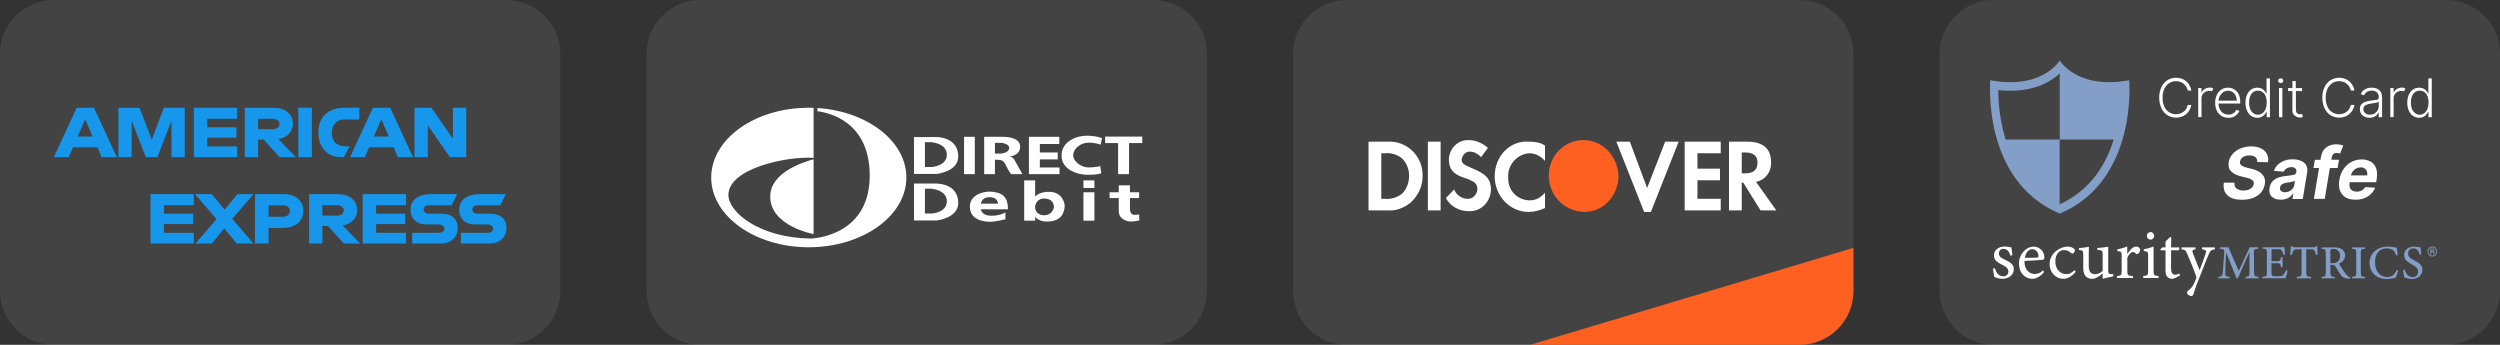
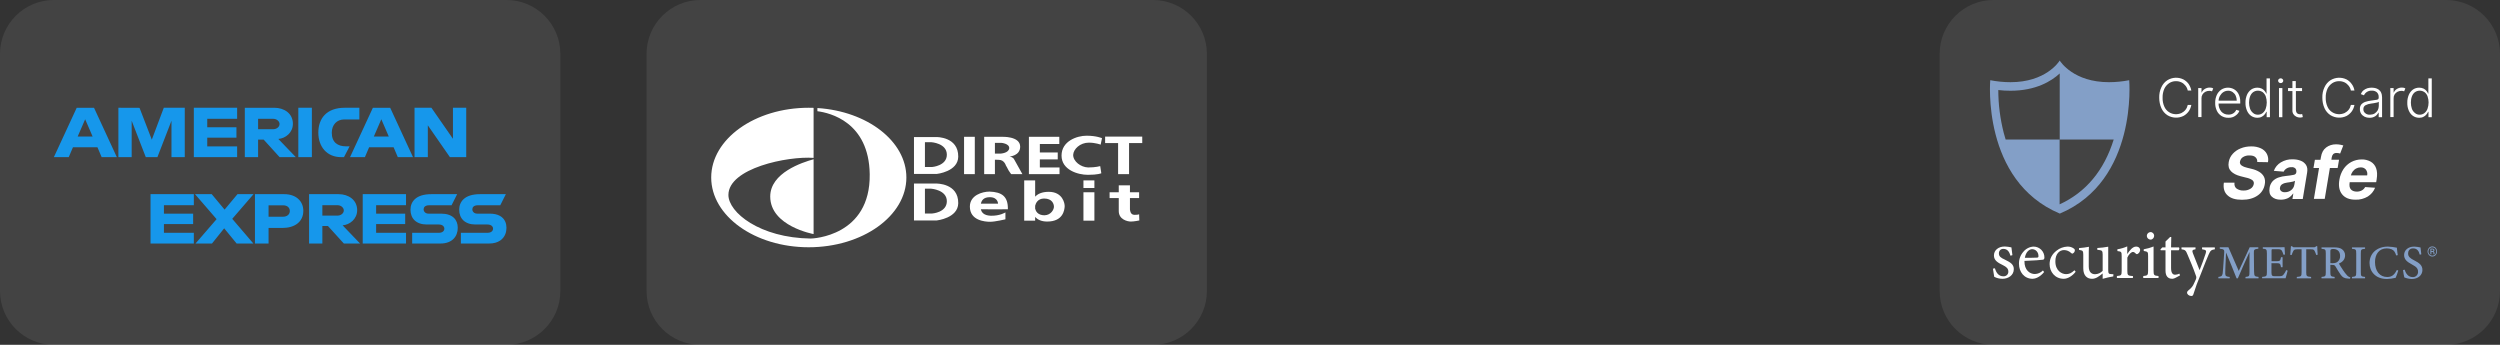
<svg xmlns="http://www.w3.org/2000/svg" width="232" height="32" viewBox="0 0 232 32" fill="none">
  <rect x="0" y="0" width="232" height="32" fill="#333333" stroke="none" />
  <g clip-path="url(#clip0_117_61722)">
    <path d="M47 0H5C2.239 0 0 2.239 0 5V27C0 29.761 2.239 32 5 32H47C49.761 32 52 29.761 52 27V5C52 2.239 49.761 0 47 0Z" fill="white" fill-opacity="0.08" />
    <mask id="mask0_117_61722" style="mask-type:alpha" maskUnits="userSpaceOnUse" x="0" y="0" width="52" height="32">
      <path d="M47 0H5C2.239 0 0 2.239 0 5V27C0 29.761 2.239 32 5 32H47C49.761 32 52 29.761 52 27V5C52 2.239 49.761 0 47 0Z" fill="white" />
    </mask>
    <g mask="url(#mask0_117_61722)">
      <path d="M6.379 14.582H5.724H5L5.603 13.278L7.119 10.001L8.725 10.001L10.842 14.582H9.432L9.043 13.665H6.77L6.379 14.582ZM7.208 12.67H8.595L7.903 11.067L7.208 12.67ZM17.145 14.582V10H15.2L14.088 12.961L12.948 10.007L10.987 10V14.582H12.219V11.206L13.528 14.582H14.608L15.913 11.206V14.582H17.145ZM22.006 11.025V10H17.988V14.582H22.006V13.587H19.232V12.773H21.941V11.809H19.232V11.025H22.006ZM25.83 12.894L27.451 14.582H25.946L24.469 12.955H23.951V14.582H22.719V10.001L25.46 10.001C26.368 10.001 27.181 10.523 27.181 11.487C27.181 12.311 26.495 12.842 25.83 12.894ZM25.942 11.508C25.942 11.271 25.696 11.026 25.358 11.026H23.951V11.99H25.377C25.623 11.99 25.942 11.812 25.942 11.508ZM27.684 10V14.582H28.942V10H27.684ZM29.541 12.31C29.541 13.619 30.338 14.582 31.652 14.582H31.923L32.442 13.581H32.118C31.333 13.581 30.789 13.208 30.789 12.321C30.789 11.574 31.265 11.085 31.938 11.085H33.349V10H31.988C30.329 10 29.541 10.968 29.541 12.31ZM32.484 14.582L34.603 10.001L36.209 10.001L38.326 14.582H36.916L36.527 13.665H34.254L33.864 14.582H32.484ZM34.692 12.67H36.079L35.387 11.067L34.692 12.67ZM41.751 14.582H43.266V10H42.034V12.879L40.035 10H38.469V14.582H39.701V11.628L41.751 14.582ZM17.988 19.043V18.018H13.969V22.599H17.988V21.605H15.213V20.791H17.923V19.826H15.213V19.043H17.988ZM37.679 19.043V18.018H33.66V22.599H37.679V21.605H34.905V20.791H37.601V19.826H34.905V19.043H37.679ZM22.039 18.018L20.842 19.451L19.648 18.018H18.097L20.1 20.337L18.144 22.599H19.673L20.803 21.188L21.961 22.599H23.513L21.552 20.308L23.529 18.018H22.039ZM26.379 18.018C27.495 18.018 28.148 18.688 28.148 19.559C28.148 20.612 27.316 21.153 26.219 21.153H24.923V22.6H23.659V18.018H26.379ZM26.288 19.055H24.923V20.11H26.284C26.644 20.11 26.896 19.888 26.896 19.582C26.896 19.256 26.642 19.055 26.288 19.055ZM31.794 20.911L33.414 22.599H31.909L30.432 20.972H29.914V22.599H28.682V18.018H31.423C32.331 18.018 33.145 18.54 33.145 19.504C33.145 20.328 32.459 20.859 31.794 20.911ZM31.905 19.525C31.905 19.288 31.659 19.043 31.322 19.043H29.914V20.007H31.34C31.587 20.007 31.905 19.829 31.905 19.525ZM40.714 21.605H38.249V22.599H40.874C41.958 22.599 42.48 21.943 42.48 21.141C42.48 20.396 42.012 19.826 40.933 19.826H39.766C39.463 19.826 39.312 19.617 39.312 19.427C39.312 19.242 39.434 19.049 39.831 19.049H41.905L42.423 18.018H40.025C38.587 18.018 38.093 18.726 38.093 19.461C38.093 20.284 38.632 20.833 39.6 20.833H40.714C41.079 20.833 41.236 21.028 41.236 21.22C41.236 21.421 41.078 21.605 40.714 21.605ZM46.896 20.589C46.705 20.133 46.243 19.826 45.453 19.826H45.133H44.286C43.983 19.826 43.832 19.617 43.832 19.427C43.832 19.242 43.954 19.049 44.351 19.049H45.668H46.425L46.896 18.112L46.943 18.018H46.896H46.377H44.545C43.106 18.018 42.613 18.726 42.613 19.461C42.613 20.284 43.152 20.833 44.12 20.833H45.234C45.24 20.833 45.245 20.834 45.251 20.834C45.603 20.841 45.756 21.031 45.756 21.22C45.756 21.289 45.736 21.354 45.698 21.412C45.623 21.524 45.474 21.605 45.234 21.605H42.769V22.599H45.394C45.817 22.599 46.153 22.498 46.407 22.329C46.638 22.175 46.8 21.965 46.896 21.72C46.965 21.543 47 21.347 47 21.141C47 20.942 46.965 20.756 46.896 20.589Z" fill="#1697EB" />
    </g>
  </g>
  <g clip-path="url(#clip1_117_61722)">
    <path d="M107 0H65C62.239 0 60 2.239 60 5V27C60 29.761 62.239 32 65 32H107C109.761 32 112 29.761 112 27V5C112 2.239 109.761 0 107 0Z" fill="white" fill-opacity="0.08" />
    <path fill-rule="evenodd" clip-rule="evenodd" d="M84.817 12.718H86.892C86.892 12.718 88.946 12.677 88.925 14.544C88.905 15.934 86.934 16.141 86.934 16.141H84.818L84.817 12.718ZM91.024 19.42C91.082 19.691 91.278 19.99 91.934 20.021C92.805 20.042 93.303 19.71 93.303 19.71V20.353C93.303 20.353 92.349 20.581 91.892 20.581C91.415 20.581 90.004 20.477 90.004 19.17C90.004 18.113 91.166 17.78 91.83 17.78C92.992 17.822 93.552 18.237 93.531 19.419C93.531 19.436 91.619 19.424 91.024 19.42ZM91.026 18.901H92.618C92.618 18.901 92.618 18.299 91.851 18.299C91.273 18.299 91.084 18.61 91.026 18.901ZM96.062 18.251C96.293 18.001 96.679 17.801 97.328 17.801C98.614 17.801 98.822 18.88 98.801 19.17C98.78 19.461 98.677 20.56 97.183 20.56C96.619 20.56 96.274 20.368 96.062 20.129V20.477H95.046V16.743H96.062L96.062 18.251ZM96.934 19.979C97.535 19.958 97.805 19.44 97.805 19.191C97.805 18.942 97.66 18.423 96.892 18.423C96.296 18.423 96.115 18.873 96.062 19.093V19.364C96.115 19.588 96.297 19.979 96.934 19.979ZM105.71 19.876L105.73 20.457C105.73 20.457 105.253 20.56 104.942 20.56C104.631 20.56 103.821 20.374 103.821 19.585V18.382H102.971V17.843H103.821V17.199H104.859V17.843H105.71V18.382H104.859V19.419C104.859 19.419 104.859 19.938 105.274 19.938C105.689 19.938 105.71 19.876 105.71 19.876ZM102.556 13.278H103.759V16.162H104.776V13.278H106V12.676H102.556V13.278ZM102.141 13.423L102.266 12.822C102.266 12.822 101.747 12.594 100.834 12.594C99.942 12.594 98.511 13.091 98.511 14.44C98.511 15.768 100.025 16.224 100.959 16.224C101.892 16.224 102.203 16.079 102.203 16.079L102.1 15.415C102.1 15.415 101.685 15.54 100.979 15.54C100.295 15.519 99.59 14.979 99.59 14.378C99.61 13.838 100.232 13.237 101.042 13.237C101.664 13.237 102.141 13.423 102.141 13.423ZM92.971 12.697C92.971 12.697 94.672 12.614 94.672 13.61C94.672 14.461 93.697 14.523 93.697 14.523C93.697 14.523 93.967 14.565 94.092 14.751C94.195 14.917 94.88 16.162 94.88 16.162H93.842C93.842 16.162 93.676 15.954 93.593 15.809C93.531 15.664 93.344 15.353 93.344 15.353C93.344 15.353 93.199 14.834 92.701 14.834C92.688 14.834 92.486 14.826 92.328 14.82V16.162H91.332V12.697H92.971ZM92.328 14.253H92.867C92.867 14.253 93.614 14.212 93.656 13.755C93.676 13.32 92.93 13.257 92.93 13.257H92.328V14.253ZM96.498 14.793H98.158V14.15H96.498V13.361H98.303V12.697H95.482V16.162H98.324V15.54H96.498L96.498 14.793ZM100.543 17.448H101.56V16.743H100.543V17.448ZM100.543 20.477H101.56V17.843H100.543V20.477ZM89.465 16.162H90.461V12.697H89.465V16.162ZM84.817 17.034H86.892C86.892 17.034 88.946 16.992 88.925 18.859C88.905 20.249 86.934 20.457 86.934 20.457H84.818L84.817 17.034ZM85.834 19.814H86.498C86.498 19.814 87.867 19.73 87.867 18.672C87.867 17.614 86.415 17.511 86.415 17.511H85.834V19.814ZM85.834 15.498H86.498C86.498 15.498 87.867 15.394 87.867 14.357C87.867 13.278 86.415 13.195 86.415 13.195H85.834V15.498ZM75.502 14.78V21.722C75.502 21.722 71.477 20.996 71.477 18.237C71.477 16.036 74.457 15.066 75.502 14.78ZM75.502 14.651C73.083 14.476 67.597 15.61 67.597 18.091C67.597 19.709 70.502 22.075 75.232 22.137C75.419 22.137 80.792 21.929 80.71 16.162C80.64 11.318 77.014 10.469 75.855 10.321V10.026C80.477 10.319 84.112 13.099 84.112 16.473C84.112 20.041 80.046 22.946 75.046 22.946C70.046 22.946 66 20.041 66 16.473C66 12.905 70.046 10 75.046 10C75.199 10 75.351 10.003 75.502 10.008L75.502 14.651Z" fill="white" />
  </g>
  <g clip-path="url(#clip2_117_61722)">
    <path d="M167 0H125C122.239 0 120 2.239 120 5V27C120 29.761 122.239 32 125 32H167C169.761 32 172 29.761 172 27V5C172 2.239 169.761 0 167 0Z" fill="white" fill-opacity="0.08" />
    <path d="M142 32L172 23V27C172 29.761 169.761 32 167 32H142Z" fill="#FD6020" />
    <path fill-rule="evenodd" clip-rule="evenodd" d="M162.192 13.148C163.585 13.148 164.352 13.793 164.352 15.01C164.422 15.942 163.794 16.73 162.958 16.873L164.84 19.523H163.376L161.774 16.945H161.634V19.523H160.45V13.148H162.192ZM161.634 16.085H161.983C162.749 16.085 163.098 15.727 163.098 15.082C163.098 14.509 162.749 14.151 161.983 14.151H161.634V16.085ZM156.338 19.523H159.683V18.449H157.523V16.73H159.613V15.655H157.523V14.222H159.683V13.148H156.338V19.523ZM152.854 17.446L151.251 13.148H149.996L152.575 19.667H153.202L155.78 13.148H154.526L152.854 17.446ZM138.707 16.371C138.707 18.162 140.101 19.667 141.843 19.667C142.401 19.667 142.889 19.523 143.376 19.308V17.876C143.028 18.306 142.54 18.592 141.983 18.592C140.868 18.592 139.962 17.733 139.962 16.586V16.443C139.892 15.297 140.798 14.294 141.913 14.222C142.47 14.222 143.028 14.509 143.376 14.939V13.506C142.958 13.219 142.401 13.148 141.913 13.148C140.101 13.005 138.707 14.509 138.707 16.371ZM136.547 15.583C135.85 15.297 135.641 15.154 135.641 14.795C135.711 14.366 136.059 14.007 136.477 14.079C136.826 14.079 137.174 14.294 137.453 14.581L138.08 13.721C137.592 13.291 136.965 13.005 136.338 13.005C135.362 12.933 134.526 13.721 134.457 14.724V14.795C134.457 15.655 134.805 16.157 135.92 16.515C136.199 16.586 136.477 16.73 136.756 16.873C136.965 17.016 137.105 17.231 137.105 17.518C137.105 18.019 136.686 18.449 136.268 18.449H136.199C135.641 18.449 135.153 18.091 134.944 17.589L134.178 18.377C134.596 19.165 135.432 19.595 136.268 19.595C137.383 19.667 138.289 18.807 138.359 17.661V17.446C138.289 16.586 137.941 16.157 136.547 15.583ZM132.505 19.523H133.69V13.148H132.505V19.523ZM127 13.148H128.742H129.091C130.763 13.219 132.087 14.652 132.017 16.371C132.017 17.303 131.599 18.162 130.902 18.807C130.275 19.308 129.509 19.595 128.742 19.523H127V13.148ZM128.533 18.449C129.09 18.52 129.718 18.306 130.136 17.947C130.554 17.518 130.763 16.945 130.763 16.3C130.763 15.727 130.554 15.154 130.136 14.724C129.718 14.366 129.09 14.151 128.533 14.222H128.185V18.449H128.533Z" fill="white" />
    <path fill-rule="evenodd" clip-rule="evenodd" d="M146.93 13C145.188 13 143.725 14.433 143.725 16.295C143.725 18.086 145.118 19.59 146.93 19.662C148.742 19.734 150.136 18.229 150.205 16.367C150.136 14.504 148.742 13 146.93 13Z" fill="#FD6020" />
  </g>
  <g clip-path="url(#clip3_117_61722)">
    <path d="M227 0H185C182.239 0 180 2.239 180 5V27C180 29.761 182.239 32 185 32H227C229.761 32 232 29.761 232 27V5C232 2.239 229.761 0 227 0Z" fill="white" fill-opacity="0.08" />
    <path d="M186.577 23.733C186.457 23.355 186.291 23.096 185.904 23.096C185.682 23.087 185.507 23.262 185.498 23.484C185.498 23.493 185.498 23.511 185.498 23.521C185.498 23.797 185.682 23.927 186.051 24.093C186.605 24.36 186.881 24.554 186.881 24.978C186.881 25.568 186.337 25.873 185.83 25.873C185.562 25.873 185.295 25.808 185.064 25.688C185.037 25.504 184.972 25.144 184.944 24.932L185.129 24.895C185.249 25.31 185.47 25.642 185.922 25.642C186.162 25.651 186.365 25.476 186.374 25.236C186.374 25.227 186.374 25.218 186.374 25.209C186.374 24.923 186.199 24.766 185.857 24.6C185.406 24.378 185.037 24.175 185.037 23.705C185.037 23.235 185.433 22.875 186.042 22.875C186.254 22.884 186.457 22.912 186.66 22.958C186.678 23.115 186.725 23.521 186.752 23.677L186.577 23.733Z" fill="white" />
    <path d="M189.694 25.245C189.279 25.762 188.827 25.872 188.624 25.872C187.84 25.872 187.361 25.227 187.361 24.48C187.352 24.064 187.499 23.659 187.776 23.354C188.016 23.068 188.366 22.893 188.735 22.884C189.279 22.893 189.722 23.336 189.722 23.889C189.713 24.018 189.694 24.074 189.593 24.101C189.464 24.129 188.634 24.184 187.868 24.212C187.85 25.079 188.375 25.43 188.837 25.43C189.122 25.42 189.39 25.3 189.584 25.098L189.694 25.245ZM188.588 23.124C188.292 23.124 187.997 23.4 187.905 23.926C188.265 23.926 188.624 23.926 189.012 23.908C189.132 23.908 189.169 23.871 189.169 23.779C189.178 23.437 188.947 23.133 188.588 23.124Z" fill="white" />
    <path d="M192.62 25.218C192.334 25.596 191.9 25.872 191.513 25.872C190.692 25.872 190.203 25.208 190.203 24.517C190.203 24.009 190.424 23.585 190.858 23.253C191.135 23.031 191.485 22.902 191.845 22.884C192.057 22.875 192.269 22.93 192.444 23.059C192.509 23.096 192.555 23.17 192.546 23.244C192.537 23.382 192.444 23.493 192.315 23.539C192.288 23.539 192.26 23.529 192.195 23.474C192.02 23.308 191.79 23.207 191.541 23.207C191.116 23.207 190.738 23.566 190.738 24.24C190.729 25.134 191.347 25.439 191.725 25.439C191.993 25.439 192.214 25.365 192.509 25.079L192.62 25.218Z" fill="white" />
    <path d="M196.114 25.651C195.782 25.707 195.45 25.781 195.127 25.873V25.375C194.776 25.661 194.49 25.873 194.14 25.873C193.706 25.873 193.328 25.605 193.328 24.904V23.65C193.328 23.299 193.273 23.262 193.116 23.226L192.932 23.189V23.023C193.245 23.004 193.55 22.958 193.854 22.903C193.836 23.106 193.836 23.419 193.836 23.844V24.72C193.836 25.292 194.131 25.448 194.426 25.448C194.693 25.439 194.942 25.329 195.127 25.135V23.631C195.127 23.281 195.053 23.235 194.832 23.207L194.629 23.18V23.014C194.97 22.995 195.311 22.958 195.643 22.894V25.061C195.643 25.384 195.699 25.43 195.939 25.439L196.123 25.448L196.114 25.651Z" fill="white" />
    <path d="M197.933 25.798H196.448V25.614C196.854 25.577 196.891 25.54 196.891 25.125V23.788C196.891 23.363 196.863 23.345 196.494 23.299V23.133C196.808 23.087 197.112 22.994 197.408 22.865V23.575C197.629 23.243 197.906 22.884 198.228 22.884C198.468 22.884 198.607 23.031 198.607 23.197C198.597 23.345 198.514 23.483 198.385 23.557C198.33 23.594 198.265 23.594 198.219 23.548C198.118 23.446 198.044 23.382 197.933 23.382C197.795 23.382 197.555 23.585 197.417 23.907V25.125C197.417 25.549 197.454 25.586 197.943 25.623L197.933 25.798Z" fill="white" />
    <path d="M198.892 25.799V25.614C199.297 25.577 199.344 25.54 199.344 25.107V23.779C199.344 23.382 199.325 23.354 198.938 23.29V23.133C199.251 23.078 199.556 22.994 199.851 22.875V25.107C199.851 25.549 199.897 25.577 200.312 25.614V25.799H198.892ZM199.565 22.238C199.38 22.229 199.233 22.081 199.224 21.897C199.224 21.703 199.371 21.546 199.565 21.537H199.574C199.759 21.537 199.906 21.694 199.906 21.878V21.888C199.897 22.081 199.749 22.238 199.565 22.238Z" fill="white" />
    <path d="M201.872 25.789C201.789 25.836 201.697 25.863 201.595 25.872C201.18 25.872 200.959 25.623 200.959 25.107V23.225H200.516L200.488 23.142L200.664 22.958H200.959V22.413C201.079 22.284 201.272 22.118 201.392 21.989L201.494 21.998C201.484 22.266 201.475 22.644 201.475 22.958H202.213C202.268 23.041 202.25 23.161 202.176 23.225H201.475V24.876C201.475 25.402 201.678 25.494 201.853 25.494C201.992 25.485 202.121 25.457 202.25 25.393L202.305 25.559L201.872 25.789Z" fill="white" />
    <path d="M205.541 23.133C205.209 23.189 205.136 23.235 204.97 23.604C204.804 23.973 204.638 24.406 204.195 25.531C203.946 26.113 203.734 26.703 203.549 27.302C203.512 27.441 203.438 27.468 203.355 27.468C203.153 27.468 202.959 27.321 202.959 27.155C202.959 27.072 203.005 27.016 203.097 26.933C203.272 26.804 203.42 26.648 203.531 26.454C203.669 26.186 203.761 25.956 203.798 25.873C203.826 25.79 203.826 25.688 203.789 25.605C203.54 24.867 203.189 24.074 202.996 23.613C202.848 23.253 202.793 23.179 202.442 23.133V22.958H203.743V23.133C203.448 23.179 203.411 23.244 203.494 23.484L204.121 25.07C204.306 24.628 204.564 23.908 204.693 23.502C204.767 23.253 204.73 23.189 204.352 23.133V22.958H205.532L205.541 23.133Z" fill="white" />
    <path d="M209.472 15.034C209.49 14.859 209.426 14.693 209.297 14.582C209.177 14.471 208.992 14.425 208.743 14.425C208.531 14.416 208.319 14.471 208.144 14.582C208.005 14.665 207.913 14.813 207.876 14.969C207.83 15.117 207.895 15.283 208.033 15.366C208.19 15.467 208.365 15.532 208.54 15.569L208.955 15.67C209.204 15.726 209.435 15.818 209.656 15.947C209.841 16.058 209.998 16.215 210.099 16.408C210.201 16.62 210.219 16.86 210.173 17.091C210.108 17.515 209.869 17.903 209.509 18.142C209.14 18.401 208.66 18.539 208.061 18.539C207.461 18.539 207.018 18.41 206.723 18.133C206.419 17.866 206.299 17.469 206.373 16.953H207.36C207.332 17.192 207.397 17.377 207.553 17.497C207.738 17.626 207.959 17.69 208.19 17.681C208.42 17.69 208.642 17.635 208.845 17.515C209.002 17.423 209.112 17.266 209.149 17.082C209.186 16.934 209.121 16.787 209.002 16.703C208.826 16.593 208.633 16.519 208.43 16.482L207.922 16.353C207.535 16.252 207.24 16.104 207.037 15.892C206.834 15.68 206.76 15.403 206.825 15.043C206.871 14.757 207 14.49 207.194 14.278C207.397 14.056 207.646 13.881 207.932 13.77C208.245 13.641 208.568 13.586 208.909 13.586C209.223 13.577 209.536 13.641 209.822 13.77C210.053 13.881 210.247 14.056 210.367 14.287C210.487 14.527 210.523 14.794 210.468 15.052L209.472 15.034Z" fill="white" />
    <path d="M211.639 18.53C211.298 18.53 211.021 18.438 210.828 18.253C210.625 18.069 210.56 17.802 210.616 17.442C210.643 17.202 210.754 16.981 210.911 16.805C211.068 16.648 211.261 16.529 211.473 16.464C211.695 16.39 211.935 16.344 212.165 16.326C212.396 16.307 212.626 16.27 212.857 16.224C212.977 16.206 213.078 16.123 213.097 16.003V15.984C213.124 15.864 213.097 15.735 213.014 15.634C212.912 15.542 212.783 15.496 212.645 15.514C212.488 15.505 212.331 15.551 212.193 15.634C212.073 15.708 211.981 15.809 211.925 15.929L211.012 15.855C211.132 15.523 211.363 15.246 211.658 15.071C211.999 14.868 212.377 14.767 212.774 14.785C213.023 14.785 213.272 14.822 213.503 14.915C213.706 14.988 213.881 15.127 214.001 15.311C214.121 15.496 214.148 15.726 214.102 16.012L213.696 18.466H212.737L212.82 17.968H212.792C212.672 18.143 212.516 18.281 212.331 18.383C212.119 18.484 211.879 18.539 211.639 18.53ZM212.045 17.838C212.257 17.838 212.46 17.774 212.617 17.645C212.774 17.525 212.875 17.359 212.912 17.165L212.977 16.778C212.912 16.815 212.848 16.833 212.783 16.852C212.7 16.87 212.608 16.888 212.506 16.907L212.248 16.944C212.091 16.962 211.935 17.008 211.796 17.091C211.676 17.156 211.603 17.276 211.584 17.414C211.556 17.525 211.593 17.645 211.686 17.728C211.787 17.811 211.916 17.848 212.045 17.838Z" fill="white" />
    <path d="M217.063 14.832L216.934 15.588H216.214L215.735 18.456H214.729L215.209 15.588H214.692L214.821 14.832H215.338L215.384 14.573C215.449 14.177 215.605 13.881 215.864 13.688C216.122 13.494 216.436 13.393 216.768 13.393C216.906 13.393 217.044 13.402 217.183 13.43C217.275 13.448 217.367 13.466 217.459 13.494L217.164 14.25C217.118 14.232 217.072 14.223 217.026 14.213C216.971 14.204 216.915 14.195 216.851 14.195C216.731 14.186 216.62 14.223 216.528 14.296C216.454 14.38 216.408 14.472 216.389 14.582L216.353 14.822H217.063V14.832Z" fill="white" />
    <path d="M218.583 18.53C218.02 18.53 217.614 18.364 217.347 18.032C217.079 17.7 216.996 17.239 217.098 16.667C217.153 16.317 217.282 15.985 217.476 15.689C217.66 15.413 217.909 15.191 218.195 15.034C218.49 14.878 218.822 14.795 219.164 14.795C219.45 14.785 219.736 14.859 219.994 14.998C220.234 15.136 220.409 15.348 220.501 15.606C220.603 15.883 220.621 16.224 220.556 16.63L220.51 16.907H218.048V16.935C218.001 17.221 218.038 17.433 218.158 17.571C218.278 17.709 218.472 17.783 218.721 17.783C218.878 17.783 219.035 17.746 219.173 17.672C219.311 17.599 219.413 17.488 219.486 17.359L220.409 17.423C220.28 17.756 220.04 18.041 219.736 18.235C219.394 18.438 218.988 18.549 218.583 18.53ZM218.158 16.28H219.671C219.717 16.095 219.671 15.902 219.56 15.745C219.44 15.597 219.256 15.523 219.062 15.533C218.924 15.533 218.776 15.569 218.656 15.634C218.527 15.699 218.426 15.8 218.334 15.911C218.251 16.021 218.195 16.151 218.158 16.28Z" fill="white" />
    <path d="M203.355 8.402H203.023C202.995 8.245 202.922 8.089 202.82 7.959C202.719 7.83 202.59 7.72 202.442 7.646C202.073 7.471 201.649 7.498 201.307 7.71C201.114 7.84 200.957 8.015 200.855 8.227C200.736 8.494 200.68 8.78 200.689 9.066C200.68 9.352 200.736 9.647 200.855 9.906C200.948 10.118 201.104 10.302 201.307 10.422C201.649 10.634 202.073 10.653 202.442 10.487C202.59 10.413 202.719 10.312 202.82 10.182C202.922 10.053 202.986 9.906 203.023 9.74H203.355C203.318 9.952 203.235 10.155 203.106 10.339C202.977 10.514 202.811 10.662 202.617 10.764C202.138 10.994 201.584 10.966 201.132 10.69C200.892 10.533 200.699 10.312 200.579 10.044C200.44 9.74 200.376 9.408 200.376 9.066C200.367 8.725 200.431 8.393 200.579 8.089C200.699 7.821 200.892 7.6 201.132 7.443C201.584 7.166 202.147 7.139 202.617 7.369C202.811 7.471 202.977 7.618 203.106 7.793C203.226 7.978 203.318 8.181 203.355 8.402Z" fill="white" />
    <path d="M203.994 10.875V8.172H204.299V8.587H204.317C204.372 8.449 204.474 8.338 204.603 8.255C204.741 8.172 204.898 8.126 205.055 8.126C205.119 8.126 205.175 8.135 205.239 8.144C205.295 8.154 205.341 8.181 205.387 8.209L205.276 8.476C205.193 8.44 205.11 8.43 205.027 8.43C204.898 8.43 204.769 8.458 204.649 8.523C204.428 8.643 204.289 8.873 204.299 9.122V10.866H203.994V10.875Z" fill="white" />
    <path d="M206.796 10.93C206.566 10.939 206.335 10.874 206.141 10.754C205.957 10.634 205.809 10.468 205.717 10.265C205.616 10.035 205.56 9.795 205.569 9.546C205.56 9.297 205.616 9.048 205.717 8.817C205.809 8.614 205.948 8.448 206.132 8.319C206.317 8.199 206.529 8.135 206.75 8.135C206.944 8.135 207.137 8.181 207.303 8.273C207.488 8.375 207.626 8.522 207.728 8.707C207.848 8.937 207.903 9.195 207.894 9.454V9.611H205.883C205.874 9.878 205.966 10.146 206.141 10.358C206.307 10.542 206.547 10.644 206.796 10.634C206.962 10.644 207.128 10.598 207.267 10.505C207.377 10.431 207.469 10.321 207.525 10.192L207.82 10.284C207.746 10.468 207.626 10.616 207.46 10.727C207.276 10.874 207.036 10.939 206.796 10.93ZM205.883 9.343H207.571C207.571 9.177 207.534 9.02 207.469 8.873C207.405 8.734 207.303 8.624 207.184 8.541C207.054 8.458 206.907 8.411 206.759 8.421C206.602 8.421 206.455 8.467 206.326 8.55C206.197 8.633 206.095 8.753 206.021 8.882C205.938 9.02 205.892 9.177 205.883 9.343Z" fill="white" />
    <path d="M209.488 10.93C209.285 10.93 209.082 10.875 208.907 10.755C208.732 10.635 208.602 10.46 208.519 10.266C208.418 10.035 208.372 9.777 208.381 9.528C208.372 9.279 208.427 9.03 208.519 8.799C208.602 8.606 208.741 8.43 208.907 8.31C209.082 8.19 209.285 8.135 209.488 8.135C209.626 8.135 209.774 8.163 209.903 8.227C210.004 8.283 210.097 8.357 210.161 8.44C210.226 8.513 210.272 8.596 210.309 8.689H210.336V7.277H210.65V10.875H210.346V10.377H210.309C210.272 10.469 210.217 10.552 210.152 10.626C210.078 10.718 209.986 10.792 209.884 10.838C209.774 10.902 209.626 10.93 209.488 10.93ZM209.525 10.644C209.682 10.644 209.838 10.598 209.968 10.496C210.097 10.395 210.198 10.257 210.253 10.1C210.318 9.915 210.355 9.722 210.355 9.519C210.355 9.325 210.327 9.131 210.263 8.947C210.207 8.79 210.106 8.661 209.986 8.559C209.718 8.366 209.35 8.366 209.082 8.559C208.953 8.661 208.861 8.799 208.805 8.956C208.741 9.131 208.713 9.325 208.713 9.519C208.713 9.712 208.741 9.906 208.805 10.091C208.861 10.247 208.962 10.386 209.091 10.487C209.202 10.589 209.359 10.644 209.525 10.644Z" fill="white" />
    <path d="M211.647 7.711C211.582 7.711 211.527 7.693 211.481 7.647C211.435 7.61 211.407 7.545 211.407 7.49C211.407 7.425 211.435 7.37 211.481 7.333C211.527 7.287 211.582 7.269 211.647 7.269C211.712 7.269 211.767 7.287 211.813 7.333C211.859 7.37 211.887 7.435 211.887 7.49C211.887 7.554 211.859 7.61 211.813 7.647C211.776 7.693 211.712 7.711 211.647 7.711ZM211.49 10.875V8.172H211.804V10.875H211.49Z" fill="white" />
    <path d="M213.631 8.172V8.449H213.059V10.164C213.059 10.33 213.105 10.45 213.179 10.515C213.262 10.579 213.363 10.607 213.465 10.607C213.501 10.607 213.538 10.607 213.566 10.598C213.594 10.598 213.621 10.589 213.64 10.579L213.704 10.865C213.667 10.875 213.631 10.893 213.594 10.893C213.428 10.93 213.252 10.902 213.096 10.828C212.865 10.718 212.717 10.487 212.736 10.229V8.449H212.33V8.172H212.736V7.526H213.049V8.172H213.631Z" fill="white" />
    <path d="M218.493 8.402H218.161C218.133 8.245 218.059 8.089 217.958 7.959C217.856 7.83 217.727 7.72 217.58 7.646C217.211 7.471 216.786 7.498 216.445 7.71C216.251 7.84 216.095 8.015 215.993 8.227C215.873 8.494 215.818 8.78 215.827 9.066C215.818 9.352 215.873 9.647 215.993 9.906C216.085 10.118 216.242 10.302 216.445 10.422C216.786 10.634 217.211 10.653 217.58 10.487C217.727 10.413 217.856 10.312 217.958 10.182C218.059 10.053 218.124 9.906 218.161 9.74H218.493C218.456 9.952 218.373 10.155 218.244 10.339C218.115 10.514 217.949 10.662 217.755 10.764C217.275 10.994 216.722 10.966 216.27 10.69C216.03 10.533 215.836 10.312 215.716 10.044C215.578 9.74 215.514 9.408 215.514 9.066C215.504 8.725 215.569 8.393 215.716 8.089C215.836 7.821 216.03 7.6 216.27 7.443C216.722 7.166 217.284 7.139 217.755 7.369C217.949 7.471 218.115 7.618 218.244 7.803C218.373 7.978 218.456 8.181 218.493 8.402Z" fill="white" />
    <path d="M219.885 10.93C219.728 10.93 219.58 10.902 219.442 10.837C219.313 10.773 219.202 10.681 219.119 10.561C219.036 10.431 218.99 10.275 218.999 10.118C218.99 9.961 219.036 9.813 219.128 9.694C219.23 9.583 219.359 9.5 219.497 9.454C219.673 9.398 219.857 9.352 220.032 9.334C220.263 9.306 220.438 9.279 220.558 9.26C220.678 9.242 220.742 9.177 220.742 9.076V9.002C220.752 8.836 220.687 8.679 220.576 8.568C220.447 8.458 220.272 8.402 220.106 8.411C219.94 8.402 219.774 8.448 219.636 8.541C219.525 8.614 219.433 8.716 219.377 8.845L219.082 8.734C219.138 8.596 219.221 8.476 219.331 8.384C219.433 8.301 219.562 8.236 219.691 8.19C219.82 8.153 219.958 8.135 220.097 8.135C220.208 8.135 220.309 8.153 220.42 8.172C220.53 8.199 220.641 8.245 220.733 8.31C220.835 8.384 220.918 8.476 220.964 8.587C221.028 8.725 221.056 8.882 221.056 9.039V10.874H220.742V10.45H220.724C220.65 10.579 220.558 10.699 220.429 10.782C220.272 10.883 220.078 10.939 219.885 10.93ZM219.931 10.644C220.078 10.644 220.235 10.607 220.364 10.533C220.484 10.459 220.576 10.358 220.65 10.238C220.715 10.109 220.752 9.97 220.752 9.832V9.445C220.706 9.481 220.641 9.509 220.576 9.518C220.493 9.537 220.401 9.555 220.3 9.574L220.041 9.611C219.857 9.629 219.673 9.684 219.516 9.767C219.387 9.841 219.313 9.98 219.322 10.127C219.313 10.275 219.377 10.413 219.497 10.505C219.617 10.607 219.774 10.653 219.931 10.644Z" fill="white" />
    <path d="M221.822 10.875V8.172H222.127V8.587H222.145C222.2 8.449 222.302 8.338 222.431 8.255C222.569 8.172 222.726 8.126 222.883 8.126C222.948 8.126 223.003 8.135 223.068 8.144C223.123 8.154 223.169 8.181 223.215 8.209L223.104 8.476C223.021 8.44 222.938 8.43 222.855 8.43C222.726 8.43 222.597 8.458 222.477 8.523C222.256 8.643 222.117 8.873 222.127 9.122V10.865H221.822V10.875Z" fill="white" />
    <path d="M224.504 10.93C224.302 10.93 224.099 10.875 223.923 10.755C223.748 10.635 223.619 10.46 223.536 10.266C223.435 10.035 223.388 9.777 223.398 9.528C223.388 9.279 223.444 9.03 223.536 8.799C223.619 8.606 223.757 8.43 223.923 8.31C224.099 8.19 224.302 8.135 224.504 8.135C224.643 8.135 224.79 8.163 224.92 8.227C225.021 8.283 225.113 8.357 225.178 8.44C225.242 8.513 225.288 8.596 225.325 8.689H225.353V7.277H225.667V10.875H225.362V10.377H225.325C225.288 10.469 225.233 10.552 225.169 10.626C225.095 10.718 225.003 10.792 224.901 10.838C224.79 10.902 224.643 10.93 224.504 10.93ZM224.541 10.644C224.698 10.644 224.855 10.598 224.984 10.496C225.113 10.395 225.215 10.257 225.27 10.1C225.335 9.915 225.372 9.722 225.372 9.519C225.372 9.325 225.344 9.131 225.279 8.947C225.224 8.79 225.132 8.661 225.003 8.559C224.735 8.366 224.366 8.366 224.099 8.559C223.97 8.661 223.877 8.799 223.822 8.956C223.757 9.131 223.73 9.325 223.73 9.519C223.73 9.712 223.757 9.906 223.822 10.091C223.877 10.247 223.979 10.386 224.108 10.487C224.219 10.589 224.375 10.644 224.541 10.644Z" fill="white" />
    <path d="M197.59 7.443C196.972 7.563 196.335 7.627 195.708 7.627C192.452 7.627 191.225 5.755 191.142 5.617V5.607C191.142 5.607 191.142 5.607 191.142 5.617C191.059 5.755 189.832 7.627 186.576 7.627C185.94 7.627 185.313 7.563 184.695 7.443C184.695 7.443 183.874 16.768 191.151 19.821C198.41 16.768 197.59 7.443 197.59 7.443ZM191.133 18.963V12.95H186.124C186.06 12.747 186.005 12.544 185.949 12.341C185.617 11.04 185.442 9.694 185.442 8.356C185.82 8.402 186.198 8.421 186.567 8.421C188.947 8.421 190.386 7.517 191.142 6.816V12.95H196.151C195.256 15.827 193.568 17.847 191.133 18.963Z" fill="#839FC7" />
    <path d="M208.383 25.827V25.698C208.743 25.661 208.752 25.633 208.752 25.172V23.383C208.393 24.185 207.858 25.375 207.673 25.827H207.553C207.378 25.366 206.908 24.222 206.576 23.429C206.502 24.951 206.502 25.283 206.502 25.384C206.502 25.633 206.612 25.67 206.917 25.698V25.827H205.865V25.698C206.124 25.67 206.225 25.615 206.262 25.375C206.29 25.191 206.299 25.015 206.409 23.429C206.428 23.198 206.382 23.115 205.994 23.078V22.949H206.797L207.756 25.144L208.771 22.949H209.573V23.078C209.195 23.124 209.149 23.161 209.158 23.475L209.177 25.172C209.195 25.633 209.204 25.652 209.592 25.698V25.827H208.383Z" fill="#839FC7" />
    <path d="M212.294 25.116C212.267 25.227 212.147 25.697 212.101 25.826H209.924V25.697C210.339 25.66 210.367 25.624 210.367 25.264V23.521C210.367 23.133 210.32 23.105 209.988 23.078V22.949H211.363C211.787 22.949 211.953 22.939 212.008 22.939C212.008 23.041 212.027 23.382 212.045 23.622L211.907 23.64C211.879 23.521 211.824 23.401 211.769 23.29C211.695 23.152 211.603 23.124 211.344 23.124H210.948C210.809 23.124 210.8 23.133 210.8 23.272V24.24H211.28C211.593 24.24 211.621 24.175 211.676 23.871H211.824V24.794H211.676C211.621 24.471 211.584 24.424 211.271 24.424H210.791V25.282C210.791 25.596 210.874 25.633 211.104 25.633H211.501C211.769 25.633 211.815 25.596 211.916 25.476C212.018 25.347 212.101 25.209 212.165 25.061L212.294 25.116Z" fill="#839FC7" />
    <path d="M214.942 23.659C214.905 23.53 214.859 23.401 214.794 23.281C214.72 23.171 214.683 23.134 214.434 23.134H214.019V25.273C214.019 25.624 214.056 25.67 214.471 25.698V25.827H213.143V25.698C213.549 25.67 213.586 25.633 213.586 25.273V23.134H213.207C212.968 23.134 212.894 23.161 212.82 23.29C212.755 23.41 212.709 23.53 212.672 23.659H212.534C212.562 23.383 212.589 23.087 212.599 22.848H212.709C212.774 22.949 212.829 22.949 212.949 22.949H214.702C214.794 22.958 214.886 22.922 214.932 22.848H215.043C215.043 23.051 215.061 23.383 215.08 23.641L214.942 23.659Z" fill="#839FC7" />
    <path d="M218.084 25.863C218.028 25.863 217.982 25.863 217.927 25.854C217.558 25.836 217.392 25.744 217.208 25.485C217.041 25.255 216.885 24.978 216.746 24.747C216.663 24.609 216.608 24.581 216.396 24.581H216.257V25.264C216.257 25.633 216.304 25.661 216.654 25.698V25.827H215.437V25.698C215.796 25.661 215.833 25.642 215.833 25.264V23.511C215.833 23.142 215.787 23.124 215.437 23.087V22.958H216.59C216.922 22.958 217.143 22.995 217.318 23.115C217.512 23.244 217.632 23.465 217.623 23.705C217.623 24.083 217.374 24.323 217.051 24.462C217.125 24.6 217.318 24.895 217.447 25.089C217.549 25.245 217.669 25.402 217.798 25.541C217.881 25.642 217.992 25.707 218.111 25.744L218.084 25.863ZM216.442 24.425C216.663 24.425 216.811 24.388 216.922 24.296C217.088 24.166 217.171 23.963 217.161 23.751C217.161 23.281 216.857 23.106 216.534 23.106C216.451 23.096 216.377 23.115 216.304 23.152C216.267 23.179 216.257 23.226 216.257 23.336V24.415L216.442 24.425Z" fill="#839FC7" />
    <path d="M218.262 25.827V25.698C218.621 25.661 218.658 25.642 218.658 25.264V23.521C218.658 23.142 218.621 23.124 218.262 23.087V22.958H219.479V23.087C219.12 23.124 219.083 23.142 219.083 23.521V25.264C219.083 25.642 219.12 25.661 219.479 25.698V25.827H218.262Z" fill="#839FC7" />
    <path d="M222.558 25.107C222.494 25.337 222.411 25.559 222.318 25.78C222.051 25.845 221.783 25.882 221.507 25.891C220.428 25.891 219.893 25.171 219.893 24.415C219.893 23.511 220.584 22.884 221.59 22.884C221.876 22.893 222.152 22.93 222.429 22.985C222.448 23.188 222.475 23.465 222.512 23.677L222.365 23.705C222.272 23.4 222.162 23.225 221.94 23.133C221.793 23.078 221.645 23.05 221.488 23.05C220.778 23.05 220.4 23.594 220.4 24.314C220.4 25.162 220.843 25.706 221.534 25.706C221.968 25.706 222.199 25.503 222.429 25.051L222.558 25.107Z" fill="#839FC7" />
    <path d="M224.551 23.631C224.477 23.345 224.348 23.05 223.933 23.05C223.601 23.05 223.471 23.29 223.471 23.52C223.471 23.815 223.665 23.972 224.034 24.157C224.551 24.424 224.8 24.636 224.8 25.061C224.8 25.531 224.394 25.891 223.813 25.891C223.573 25.882 223.342 25.835 223.121 25.743C223.084 25.623 223.029 25.291 223.001 25.061L223.149 25.024C223.241 25.319 223.444 25.715 223.896 25.715C224.154 25.734 224.375 25.531 224.394 25.273C224.394 25.254 224.394 25.236 224.394 25.218C224.394 24.895 224.219 24.756 223.831 24.544C223.37 24.295 223.102 24.083 223.102 23.659C223.102 23.253 223.435 22.884 224.034 22.884C224.237 22.893 224.431 22.921 224.624 22.967C224.643 23.124 224.661 23.317 224.698 23.603L224.551 23.631Z" fill="#839FC7" />
    <path d="M225.28 23.336C225.28 23.272 225.289 23.207 225.317 23.152C225.336 23.096 225.373 23.05 225.409 23.004C225.446 22.958 225.492 22.93 225.548 22.903C225.658 22.857 225.778 22.857 225.889 22.903C225.944 22.921 225.99 22.958 226.027 23.004C226.064 23.05 226.101 23.096 226.12 23.152C226.138 23.207 226.157 23.272 226.157 23.336C226.157 23.401 226.147 23.465 226.12 23.521C226.101 23.576 226.064 23.622 226.027 23.668C225.99 23.714 225.944 23.742 225.889 23.77C225.778 23.816 225.658 23.816 225.548 23.77C225.492 23.742 225.446 23.714 225.409 23.668C225.373 23.622 225.336 23.576 225.317 23.521C225.289 23.465 225.28 23.401 225.28 23.336ZM225.354 23.336C225.354 23.392 225.363 23.438 225.382 23.493C225.4 23.539 225.428 23.576 225.465 23.613C225.502 23.65 225.539 23.677 225.585 23.696C225.677 23.733 225.778 23.733 225.861 23.696C225.907 23.677 225.944 23.65 225.981 23.613C226.018 23.576 226.037 23.539 226.055 23.493C226.074 23.447 226.083 23.392 226.083 23.336C226.083 23.281 226.074 23.235 226.055 23.179C226.037 23.133 226.009 23.087 225.981 23.059C225.944 23.023 225.907 22.995 225.861 22.977C225.769 22.94 225.668 22.94 225.585 22.977C225.539 22.995 225.502 23.023 225.465 23.059C225.428 23.096 225.4 23.133 225.382 23.179C225.363 23.235 225.354 23.29 225.354 23.336ZM225.723 23.382H225.631V23.595H225.539V23.069H225.714C225.769 23.069 225.815 23.078 225.861 23.106C225.898 23.133 225.917 23.179 225.917 23.226C225.917 23.281 225.88 23.327 225.834 23.346C225.861 23.355 225.88 23.373 225.898 23.392C225.907 23.419 225.917 23.438 225.917 23.465V23.502C225.917 23.53 225.917 23.558 225.926 23.585V23.595H225.834C225.824 23.576 225.824 23.567 225.824 23.548C225.824 23.53 225.824 23.512 225.824 23.502V23.465C225.824 23.438 225.815 23.419 225.806 23.401C225.778 23.392 225.751 23.382 225.723 23.382ZM225.631 23.299H225.732C225.751 23.299 225.778 23.29 225.797 23.281C225.815 23.272 225.824 23.253 225.824 23.226C225.824 23.198 225.815 23.179 225.797 23.161C225.769 23.152 225.741 23.142 225.714 23.142H225.631V23.299Z" fill="#839FC7" />
  </g>
  <defs>
    <clipPath id="clip0_117_61722">
      <rect width="52" height="32" fill="white" />
    </clipPath>
    <clipPath id="clip1_117_61722">
      <rect width="52" height="32" fill="white" transform="translate(60)" />
    </clipPath>
    <clipPath id="clip2_117_61722">
-       <rect width="52" height="32" fill="white" transform="translate(120)" />
-     </clipPath>
+       </clipPath>
    <clipPath id="clip3_117_61722">
      <rect width="52" height="32" fill="white" transform="translate(180)" />
    </clipPath>
  </defs>
</svg>